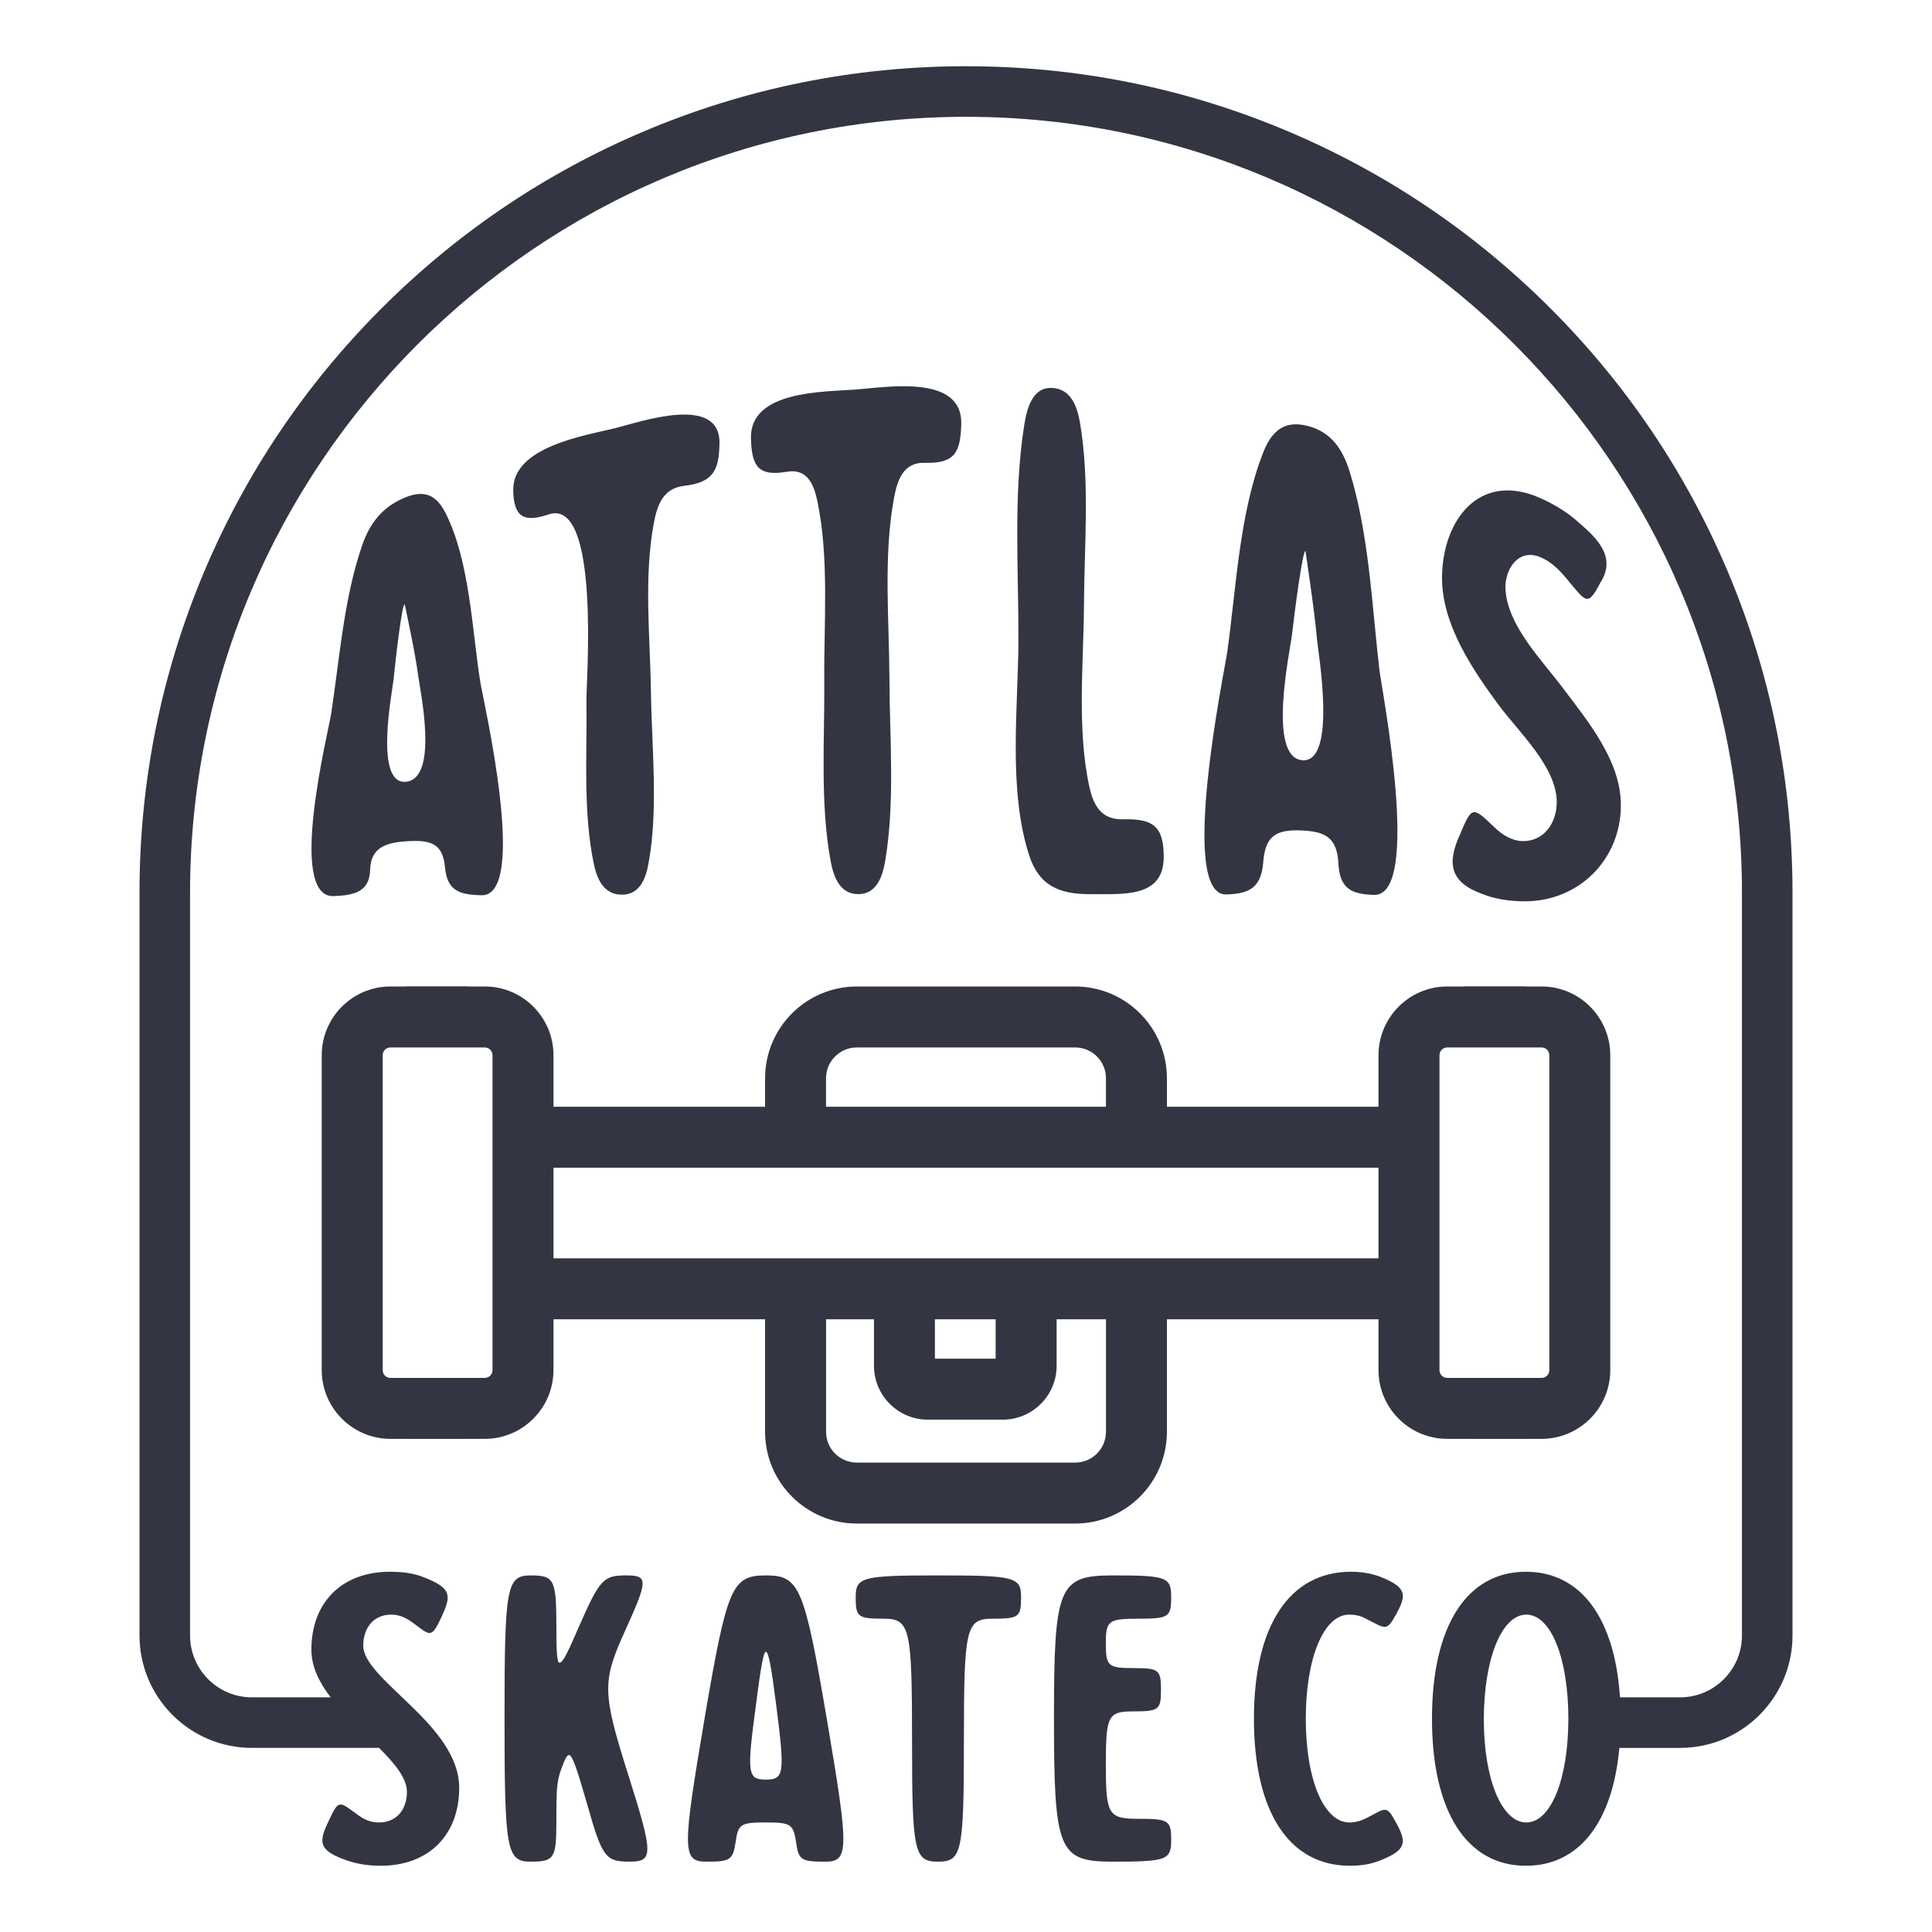
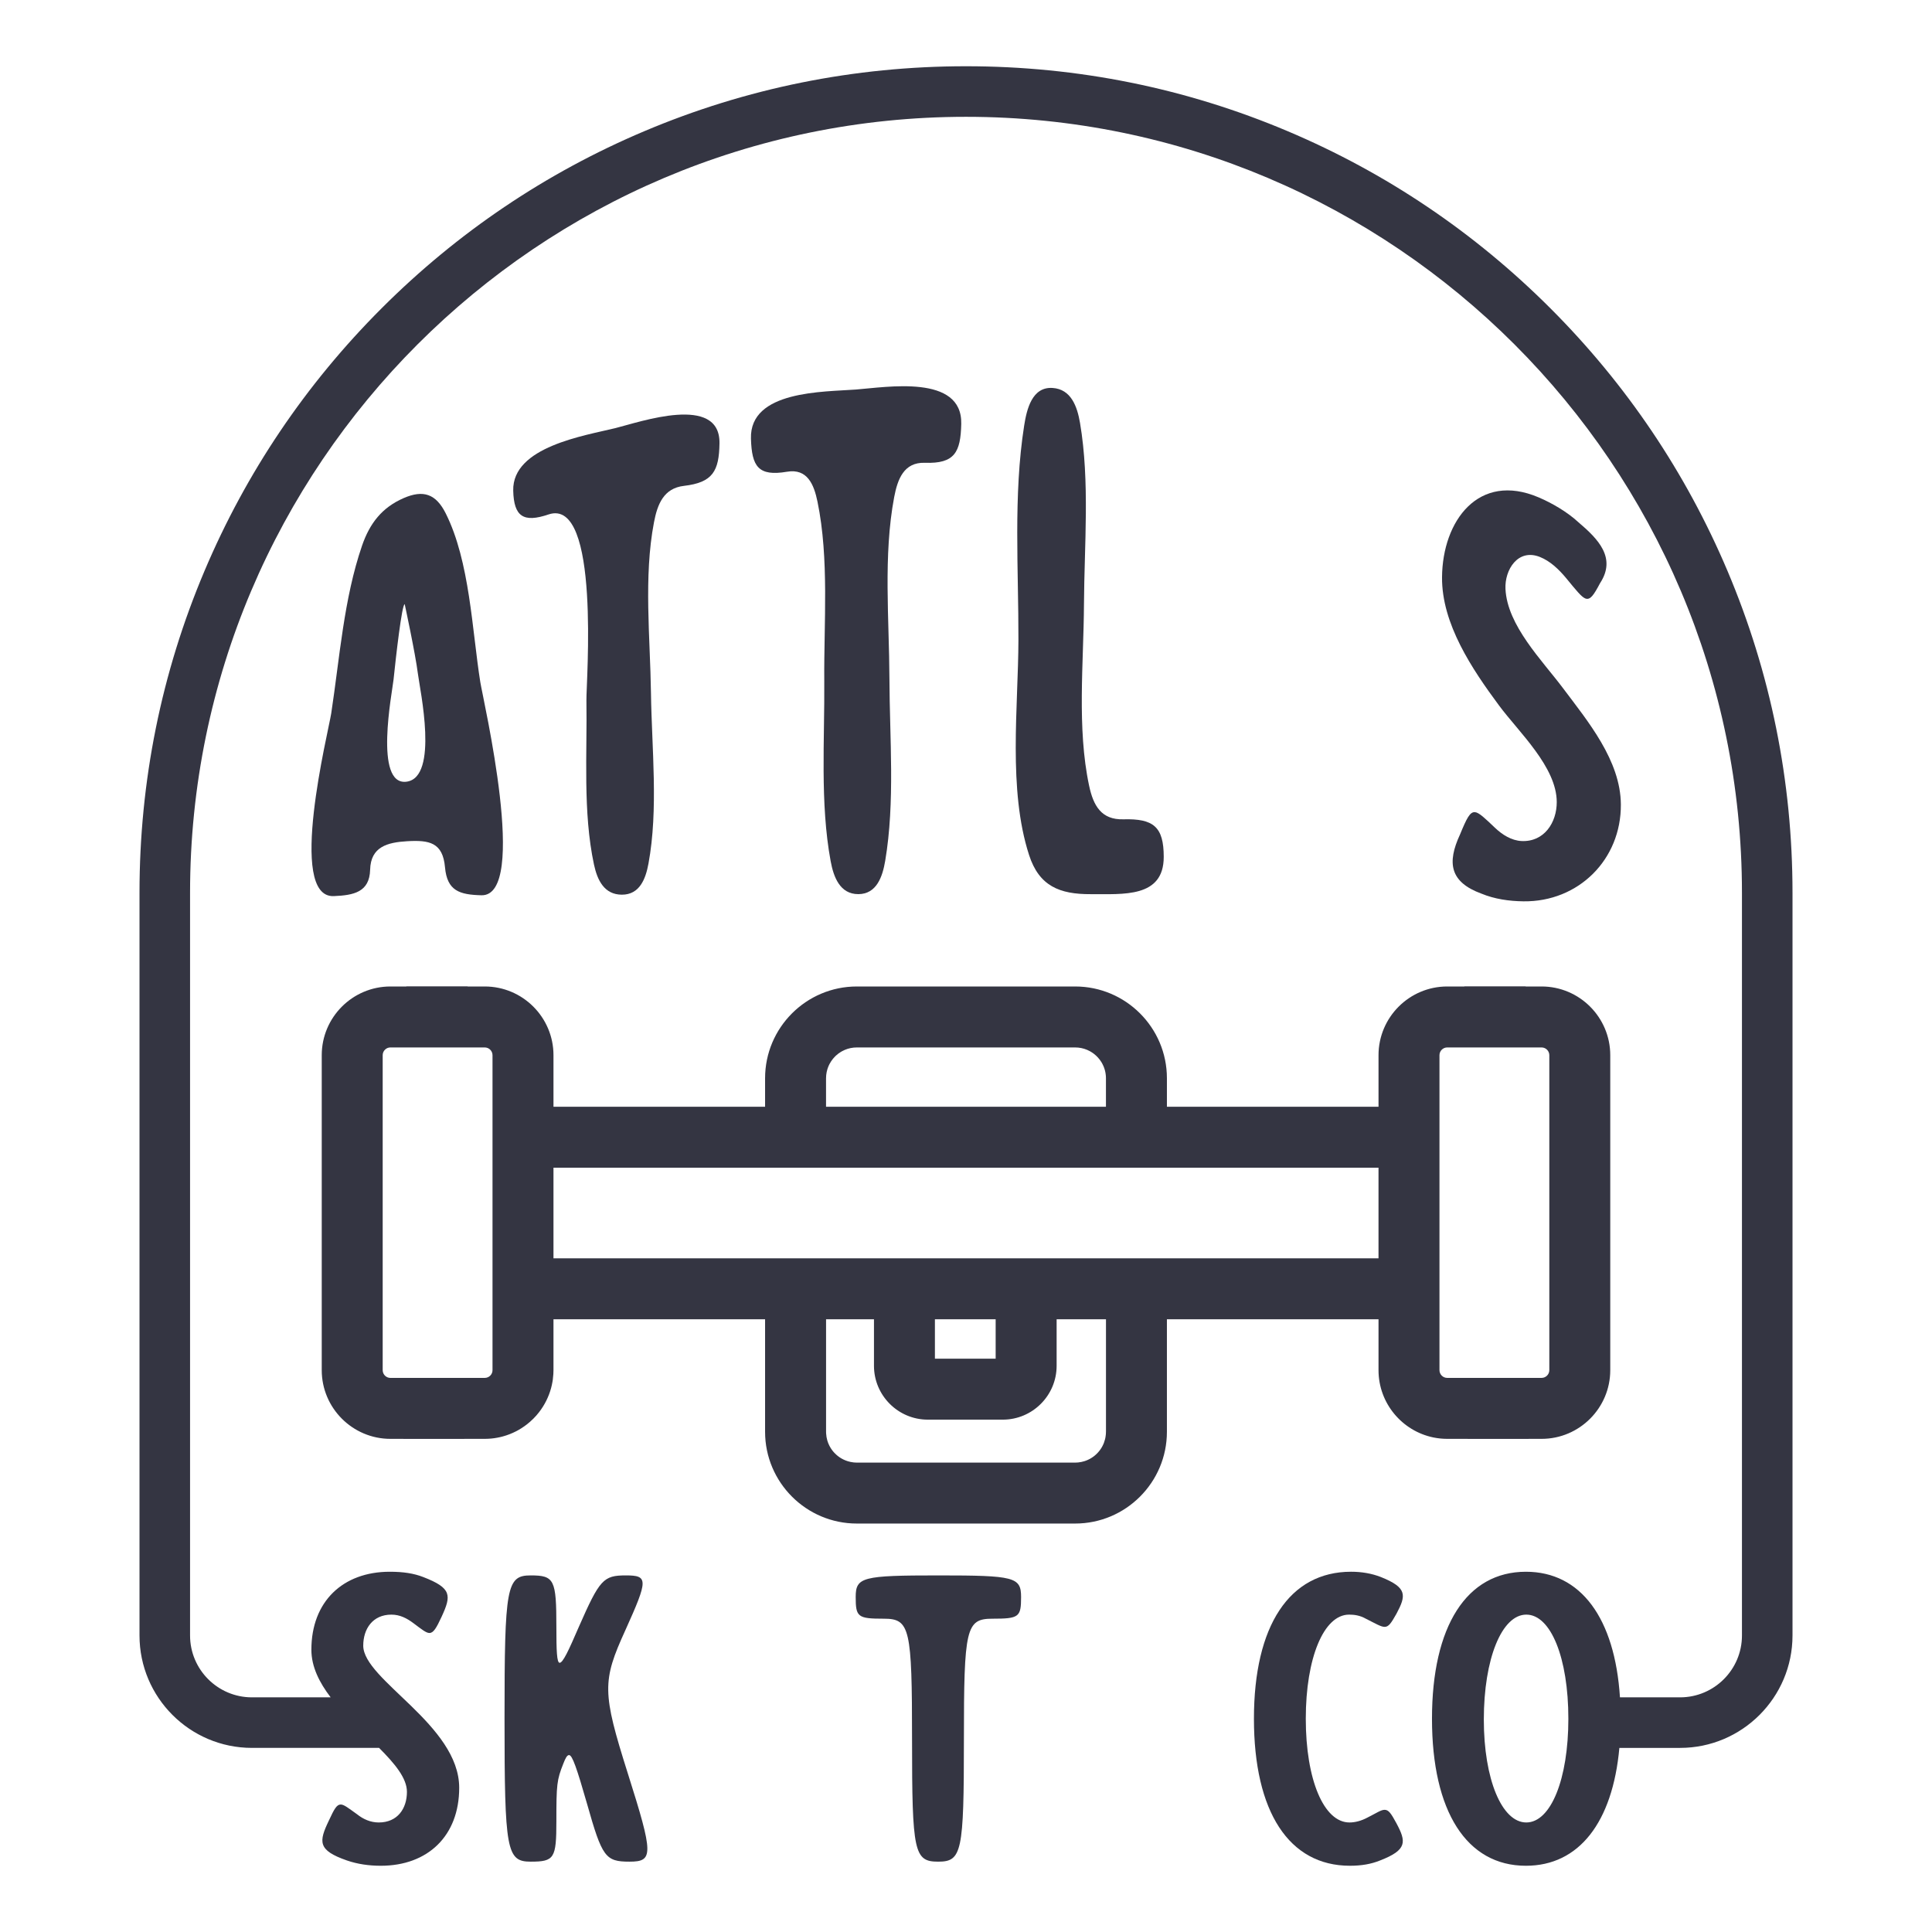
<svg xmlns="http://www.w3.org/2000/svg" id="Layer_1" data-name="Layer 1" width="1080" height="1080" viewBox="0 0 1080 1080">
  <defs>
    <style>      .cls-1 {        fill: #343542;      }    </style>
  </defs>
  <path class="cls-1" d="m349.599,911.257c12.782-28.305,12.782-30.594.226-30.594s-14.609,2.289-26.252,28.767c-5.708,13.234-8.901,20.082-10.728,20.082-1.592,0-1.827-6.848-1.827-20.082,0-26.478-1.14-28.767-14.374-28.767-13.47,0-14.609,6.17-14.609,79.895,0,73.96,1.14,80.121,14.609,80.121,13.234,0,14.374-1.818,14.374-22.597,0-20.544.235-23.049,3.881-32.186,1.149-2.967,2.054-4.794,3.202-4.794,1.828,0,4.333,7.309,10.041,27.165,8.449,29.906,10.267,32.412,23.737,32.412s13.47-3.871-.914-49.301c-14.374-45.429-14.374-51.59-1.366-80.121Z" />
-   <path class="cls-1" d="m428.118,880.664c-18.942,0-21.683,6.17-34.239,79.895-12.556,73.96-12.556,80.121.914,80.121s14.835-.904,16.437-10.955c1.366-10.041,2.741-10.955,16.889-10.955,13.931,0,15.297.914,16.898,10.955,1.366,10.05,2.741,10.955,16.201,10.955,13.47,0,13.47-6.16.914-80.121-12.556-73.725-15.288-79.895-34.013-79.895Zm0,114.134c-10.267,0-10.729-3.193-5.473-42.227,2.505-19.63,4.107-29.219,5.473-29.219,1.601,0,3.202,9.589,5.708,29.219,5.021,39.034,4.568,42.227-5.708,42.227Z" />
  <path class="cls-1" d="m524.685,880.664c-42.688,0-46.343.914-46.343,12.104,0,11.181,1.14,12.094,15.749,12.094s15.749,5.247,15.749,67.8c0,62.77,1.149,68.017,14.609,68.017,13.244,0,14.383-5.247,14.383-68.017,0-62.554,1.14-67.8,15.985-67.8,14.835,0,15.975-.914,15.975-12.094,0-11.19-3.655-12.104-46.107-12.104Z" />
-   <path class="cls-1" d="m636.435,904.862c16.889,0,18.264-.914,18.264-12.094,0-11.19-2.515-12.104-32.647-12.104-30.358,0-32.874,6.17-32.874,79.895,0,73.96,2.515,80.121,32.874,80.121,30.132,0,32.647-.904,32.647-12.094,0-10.955-1.375-11.868-18.264-11.868s-18.264-2.28-18.264-30.132c0-27.617,1.14-29.906,15.523-29.906,14.157,0,15.297-.914,15.297-12.094,0-11.19-1.14-12.104-15.297-12.104-14.383,0-15.523-1.14-15.523-13.922,0-12.556,1.375-13.696,18.264-13.696Z" />
-   <path class="cls-1" d="m754.139,902.582c2.967,0,6.16.452,9.363,2.28,5.473,2.741,8.44,4.568,10.503,4.568,2.279,0,3.645-2.053,6.612-7.309,5.482-10.267,6.169-14.609-8.675-20.543-5.247-2.053-10.955-2.967-16.663-2.967-34.465,0-54.321,30.132-54.321,82.174,0,52.051,19.63,82.183,53.643,82.183,6.386,0,11.868-.914,16.889-2.967,15.297-5.934,14.609-10.503,9.127-20.779-2.967-5.473-4.333-7.526-6.612-7.526-2.063,0-4.568,1.827-9.589,4.333-3.429,1.827-6.848,2.741-10.05,2.741-14.374,0-24.424-23.972-24.424-57.985,0-34.004,10.05-58.202,24.198-58.202Z" />
+   <path class="cls-1" d="m754.139,902.582c2.967,0,6.16.452,9.363,2.28,5.473,2.741,8.44,4.568,10.503,4.568,2.279,0,3.645-2.053,6.612-7.309,5.482-10.267,6.169-14.609-8.675-20.543-5.247-2.053-10.955-2.967-16.663-2.967-34.465,0-54.321,30.132-54.321,82.174,0,52.051,19.63,82.183,53.643,82.183,6.386,0,11.868-.914,16.889-2.967,15.297-5.934,14.609-10.503,9.127-20.779-2.967-5.473-4.333-7.526-6.612-7.526-2.063,0-4.568,1.827-9.589,4.333-3.429,1.827-6.848,2.741-10.05,2.741-14.374,0-24.424-23.972-24.424-57.985,0-34.004,10.05-58.202,24.198-58.202" />
  <path class="cls-1" d="m206.905,486.183c.339-12.82,9.57-15.288,20.751-15.938,12.274-.706,19.865.65,21.1,14.553,1.177,13.272,8.213,15.344,20.336,15.664,26.647.706.999-109.123-.594-119.126-4.625-28.955-5.821-67.489-19.366-94.41-5.426-10.785-12.462-13.31-23.539-8.459-12.01,5.256-18.867,13.969-23.2,26.534-10.201,29.624-12.537,62.968-17.228,93.732-1.563,10.258-24.914,103.32,1.441,102.2,11.077-.471,19.96-2.166,20.299-14.751Zm13.093-106.316c1.328-12.81,4.644-42.038,6.236-42.123,0,0,5.925,27.354,7.394,38.996,1.131,8.939,11.793,57.769-6.33,60.227-18.433,2.496-8.035-50.12-7.3-57.1Z" />
  <path class="cls-1" d="m382.34,271.601c16.107-1.874,19.62-8.233,19.856-23.793.424-27.712-44.459-11.897-58.174-8.496-17.03,4.21-57.731,10.361-57.128,34.955.358,14.506,5.708,18.076,19.715,13.319,29.209-9.919,21.043,93.703,21.203,103.754.48,29.793-2.072,62.563,4.229,91.97,1.884,8.75,5.746,16.804,15.598,16.823,9.89.009,13.262-8.732,14.854-17.35,5.633-30.415,1.827-64.72,1.403-95.333-.414-30.82-4.173-64.956,1.686-95.493,1.931-10.107,5.416-19.046,16.757-20.355Z" />
  <path class="cls-1" d="m517.027,258.706c16.653.575,19.969-5.887,20.318-21.768.622-27.862-41.803-20.478-58.871-19.187-18.066,1.366-59.493.48-58.682,27.448.462,15.627,4.107,21.212,20.138,18.509,11.407-1.922,15.071,7.13,17.049,16.71,6.612,32.007,3.532,67.838,3.796,100.212.264,32.836-2.44,68.271,3.57,100.777,1.639,8.873,5.19,18.443,15.476,18.424,10.239-.028,13.526-9.806,15.014-18.612,5.567-32.902,2.477-68.676,2.364-101.804-.113-32.949-3.523-68.949,2.666-101.578,1.893-9.947,5.397-19.536,17.162-19.131Z" />
  <path class="cls-1" d="m575.257,477.96c5.595,17.294,16.964,21.975,34.503,21.881,17.916-.104,40.795,2.251,40.776-20.845-.009-16.832-5.727-21.457-22.559-20.996-12.415.349-16.804-7.733-19.159-18.791-6.867-32.233-3.052-68.676-2.873-101.305.188-33.015,3.344-68.667-2.204-101.455-1.554-9.184-4.983-18.933-15.382-19.583-11.473-.725-14.412,11.963-15.843,21.024-6.132,38.977-3.108,80.601-3.212,119.795-.094,37.479-5.896,83.691,5.953,120.275Z" />
-   <path class="cls-1" d="m706.176,481.774c1.121-14.43,7.121-18.151,21.259-17.548,13.31.556,19.979,3.871,20.732,18.377.716,13.846,6.791,17.247,19.856,17.661,26.939.857,4.295-115.302,3.099-125.597-4.229-36.217-5.774-75.609-16.569-110.771-3.947-12.867-10.493-22.54-23.774-25.856-13.102-3.278-20.063,3.146-24.735,15.137-13.281,34.023-14.977,75.42-19.969,111.082-1.422,10.126-27.683,136.505-.574,135.732,13.093-.377,19.545-3.843,20.675-18.217Zm16.032-126.869c1.62-14.007,5.934-46.955,7.545-46.955,0,0,5.19,34.154,6.396,48.83.631,7.583,11.52,69.712-8.129,68.186-19.79-1.535-6.857-61.028-5.812-70.061Z" />
  <path class="cls-1" d="m860.888,311.379c5.539,2.223,10.399,6.697,14.751,11.981,5.435,6.612,8.421,10.38,10.606,11.2,2.722,1.017,4.653-1.865,8.204-8.572,9.278-14.176-1.121-24.707-12.057-34.004-6.179-5.736-14.694-10.71-22.267-13.941-33.561-14.327-53.775,13.074-54.02,44.648-.198,26.073,16.804,51.354,31.866,71.681,11.011,14.864,32.223,34.343,32.261,53.982.019,11.529-7.074,22.371-19.649,21.787-5.567-.254-10.7-3.419-14.882-7.404-5.567-5.303-8.929-8.553-11.181-8.732-2.826-.217-4.568,3.278-8.374,12.499-7.356,15.862-5.67,26.581,12,33.052,7.328,3.024,15.363,4.192,23.482,4.295,30.82.377,54.66-23.416,54.444-54.17-.16-24.566-18.443-46.465-32.412-65.078-11.604-15.467-31.121-34.946-32.091-55.386-.509-10.728,6.998-22.804,19.319-17.84Z" />
  <path class="cls-1" d="m289.72,799.441c2.336-1.319,4.521-2.863,6.518-4.615.65-.565,1.291-1.149,1.894-1.761,1.159-1.14,2.223-2.364,3.212-3.645,3.08-3.975,5.397-8.553,6.735-13.536.301-1.13.546-2.279.754-3.447.066-.377.132-.772.188-1.159.141-1.074.245-2.138.311-3.221.038-.706.066-1.413.066-2.129v-28.437h118.288v62.893c0,28.277,23.011,51.288,51.279,51.288h122.065c28.267,0,51.279-23.011,51.279-51.288v-62.893h118.288v28.437c0,18.528,13.196,34.032,30.679,37.621,2.505.509,5.086.782,7.724.782h11.426v.019h34.06v-.019h7.272c21.165,0,38.384-17.237,38.384-38.403v-176.066c0-21.175-17.219-38.412-38.384-38.412h-8.901c0-.019-.009-.047-.009-.066h-34.268v.066h-9.579c-21.165,0-38.403,17.237-38.403,38.412v28.833l-118.288-.009v-15.947c0-28.277-23.011-51.288-51.279-51.288h-122.065c-28.268,0-51.279,23.011-51.279,51.288v15.947h-118.288v-28.823c0-21.175-17.228-38.412-38.403-38.412h-9.589c0-.019,0-.047.009-.066h-34.258c-.01.019-.01.047-.019.066h-8.892c-21.165,0-38.393,17.237-38.393,38.412v176.066c0,21.165,17.228,38.403,38.393,38.403h7.262v.019h34.07v-.019h11.416c.659,0,1.309-.019,1.968-.056,2.27-.104,4.474-.433,6.622-.923.537-.132,1.074-.264,1.611-.405,2.553-.706,5.011-1.667,7.328-2.864.396-.207.801-.424,1.196-.641Zm514.954-209.58c0-2.383,1.95-4.333,4.324-4.333h52.758c2.374,0,4.324,1.95,4.324,4.333v176.066c0,2.393-1.95,4.323-4.324,4.323h-52.758c-2.374,0-4.324-1.931-4.324-4.323v-176.066Zm-186.436,210.522c0,.292,0,.584-.028.885-.009.283-.038.565-.066.848-.038.396-.085.791-.16,1.177-.038.226-.075.443-.122.659-.047.217-.094.433-.151.65-.16.65-.358,1.281-.593,1.893-.075.207-.16.405-.245.612-.169.396-.358.791-.556,1.177-.103.188-.207.386-.311.574-.094.17-.198.339-.301.509-.151.254-.32.499-.48.744-.094.132-.179.254-.273.377-.123.179-.254.349-.386.518-.264.339-.546.669-.838.989-.16.169-.32.339-.49.509-.132.141-.273.273-.414.405-.16.16-.32.301-.48.433-.123.123-.254.226-.386.33-.094.075-.179.151-.273.226-.113.094-.235.179-.349.264-.085.066-.16.132-.245.179-.264.198-.537.386-.81.556-.226.141-.452.283-.688.414-.141.085-.292.169-.433.245-.188.104-.386.207-.584.292-.123.066-.245.122-.367.179-.254.122-.509.226-.763.32-.019.019-.038.028-.057.028-.141.056-.273.113-.414.16-.273.103-.546.198-.829.283-.537.17-1.093.311-1.658.424-.546.122-1.121.207-1.695.264-.292.028-.584.047-.876.066-.292.019-.584.028-.885.028h-122.065c-.292,0-.584-.009-.876-.028-.292-.019-.584-.038-.885-.066-.574-.056-1.14-.141-1.696-.264-.565-.113-1.121-.254-1.648-.424-.424-.132-.838-.283-1.243-.443-.405-.16-.801-.339-1.196-.528-.339-.16-.659-.339-.989-.527-.047-.028-.104-.057-.151-.085-.254-.151-.509-.311-.763-.48-.037-.028-.085-.047-.122-.075-.019-.009-.038-.028-.057-.038-.282-.198-.556-.396-.829-.603-.292-.226-.575-.462-.848-.697-.405-.358-.791-.725-1.168-1.121-.179-.198-.358-.396-.537-.593-.094-.104-.179-.207-.264-.311-.085-.094-.169-.207-.254-.311-.16-.207-.32-.433-.48-.65-.075-.094-.132-.188-.198-.283-.066-.104-.132-.198-.198-.292-.17-.254-.33-.518-.48-.791-.141-.226-.273-.462-.396-.706-.198-.386-.386-.782-.556-1.187-.085-.198-.17-.396-.245-.603-.151-.414-.292-.829-.424-1.253-.367-1.272-.594-2.6-.669-3.975-.019-.151-.019-.301-.019-.443-.01-.151-.01-.301-.01-.443v-62.893h26.779v25.997c0,16.597,13.507,30.104,30.104,30.104h41.907c16.597,0,30.095-13.507,30.095-30.104v-25.997h27.589v62.893Zm-95.615-40.87v-22.022h33.957v22.022h-33.957Zm-60.858-156.775c0-1.187.123-2.345.349-3.466.113-.556.254-1.102.424-1.648.085-.264.179-.527.273-.791.094-.264.198-.528.311-.782.103-.264.217-.509.339-.763.123-.254.245-.499.386-.744.254-.49.546-.961.857-1.422.301-.452.64-.895.989-1.319.348-.424.716-.838,1.111-1.225.188-.198.386-.386.593-.574h.01c.81-.744,1.695-1.413,2.637-1.978h.009c.235-.151.471-.283.716-.414.48-.264.989-.509,1.498-.725,2.063-.876,4.324-1.356,6.697-1.356h122.065c2.374,0,4.634.48,6.697,1.356.508.217,1.008.452,1.498.725.245.122.471.264.716.414h.009c.942.565,1.828,1.234,2.637,1.978h.009c.405.367.801.763,1.168,1.168q.009,0,0,.009c.744.81,1.413,1.695,1.978,2.637v.009c.151.245.292.471.414.716.273.49.509.989.725,1.498v.009c.113.254.217.518.301.782.104.254.198.518.273.791.085.264.17.537.235.82.075.283.141.575.198.867.047.207.085.424.113.641.028.094.038.188.047.283.028.16.047.33.056.49.01.028.01.047.01.075.019.113.028.217.038.32.009.019.009.047.009.066,0,.038.009.075.009.113.019.169.028.339.038.509v.047c.009.028.009.056,0,.094v.066c.009.056.009.122.009.188.009.179.019.358.019.537v15.947h-156.474v-15.947Zm-152.367,50.017h461.198v50.667h-461.198v-50.667Zm-34.079,113.173c0,2.393-1.94,4.323-4.323,4.323h-52.748c-.17,0-.33-.009-.49-.028-.17-.019-.33-.047-.48-.085-.123-.028-.245-.057-.368-.104-.075-.019-.15-.047-.216-.075-.085-.028-.16-.066-.235-.104-.047-.019-.094-.038-.142-.066-.094-.038-.179-.094-.264-.141-.047-.028-.094-.057-.132-.085-.113-.066-.217-.141-.32-.226q-.009,0-.019-.009c-.122-.094-.235-.198-.349-.311-.113-.104-.217-.217-.32-.339-.132-.16-.254-.33-.358-.509-.113-.179-.207-.367-.292-.556-.217-.518-.339-1.093-.339-1.686v-176.066c0-.593.123-1.168.339-1.686.085-.188.179-.377.292-.556.104-.179.226-.349.358-.509.179-.217.386-.424.603-.603.075-.056.15-.122.235-.17.15-.122.32-.226.489-.311.085-.047.17-.085.255-.122.066-.028.132-.057.198-.085.066-.028.141-.056.216-.075.123-.047.245-.075.368-.104.15-.038.31-.066.48-.085.16-.019.32-.028.49-.028h52.748c2.383,0,4.323,1.95,4.323,4.333v176.066Z" />
  <path class="cls-1" d="m965.704,319.207c-23.27-55.018-56.582-104.427-99.008-146.853-42.426-42.426-91.835-75.738-146.853-99.009-56.969-24.096-117.477-36.313-179.843-36.313s-122.873,12.218-179.842,36.313c-55.018,23.271-104.427,56.582-146.853,99.009-42.426,42.426-75.738,91.835-99.009,146.853-24.096,56.969-36.313,117.476-36.313,179.843v415.191c0,34.65,28.189,62.839,62.839,62.839h71.085c8.76,8.779,15.57,16.908,15.57,24.566,0,9.363-5.256,17.124-15.749,17.124-4.568,0-8.675-1.827-12.103-4.568-4.794-3.419-7.3-5.473-9.127-5.473-2.289,0-3.655,2.506-6.622,8.901-5.708,11.868-6.395,16.663,10.041,22.371,5.934,2.053,12.33,2.967,18.952,2.967,26.251,0,43.828-16.663,43.828-43.602,0-35.153-53.643-60.265-53.643-79.433,0-9.363,5.247-17.35,15.749-17.35,4.795,0,8.675,2.053,12.33,4.795,4.559,3.419,7.074,5.473,8.901,5.473,2.279,0,3.881-2.741,6.848-9.127,5.473-11.868,5.708-15.975-10.277-22.145-5.246-2.053-11.181-2.967-18.716-2.967-26.251,0-43.828,16.663-43.828,43.602,0,9.485,4.446,18.321,10.776,26.61h-44.014c-19.068,0-34.581-15.513-34.581-34.581v-415.191c0-239.176,194.584-433.759,433.76-433.759s433.759,194.584,433.759,433.759v415.191c0,19.068-15.513,34.581-34.581,34.581h-33.614c-2.854-44.318-21.919-70.212-52.579-70.212-33.099,0-52.503,30.358-52.503,82.174,0,51.825,19.404,82.183,52.503,82.183,29.652,0,48.453-24.217,52.249-65.888h33.944c34.65,0,62.839-28.189,62.839-62.839v-415.191c0-62.366-12.218-122.873-36.314-179.843Zm-112.492,699.563c-13.696,0-23.746-24.198-23.746-57.524,0-34.013,10.05-58.664,23.746-58.664s23.511,24.198,23.511,58.202c0,33.787-9.815,57.985-23.511,57.985Z" />
</svg>